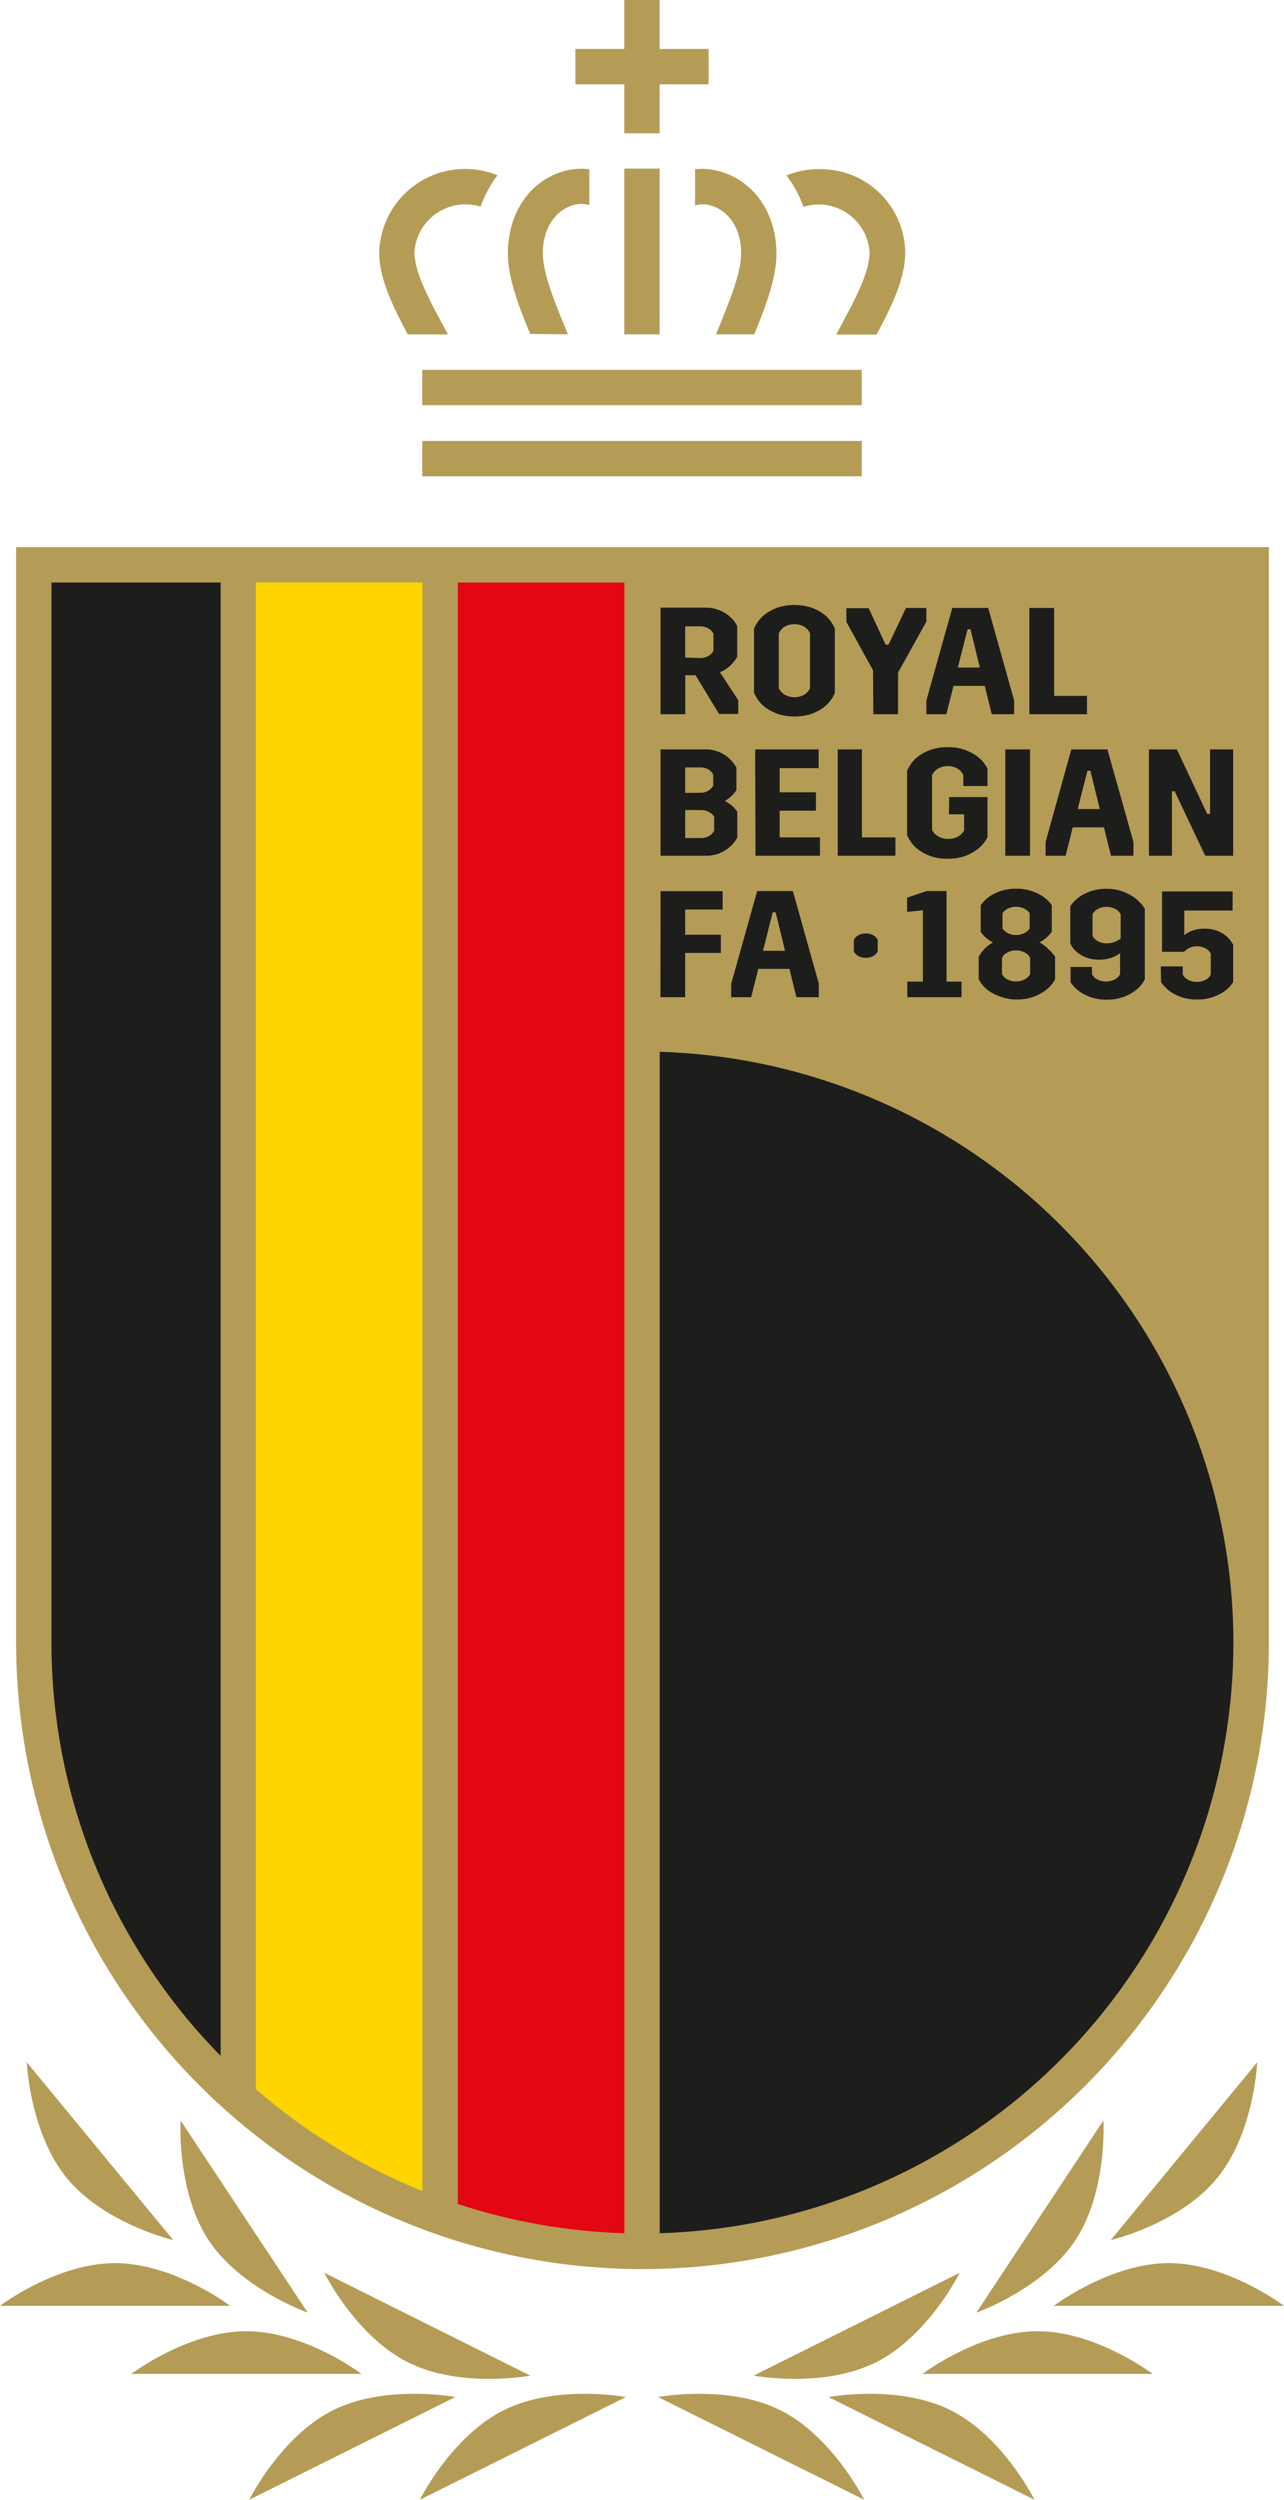
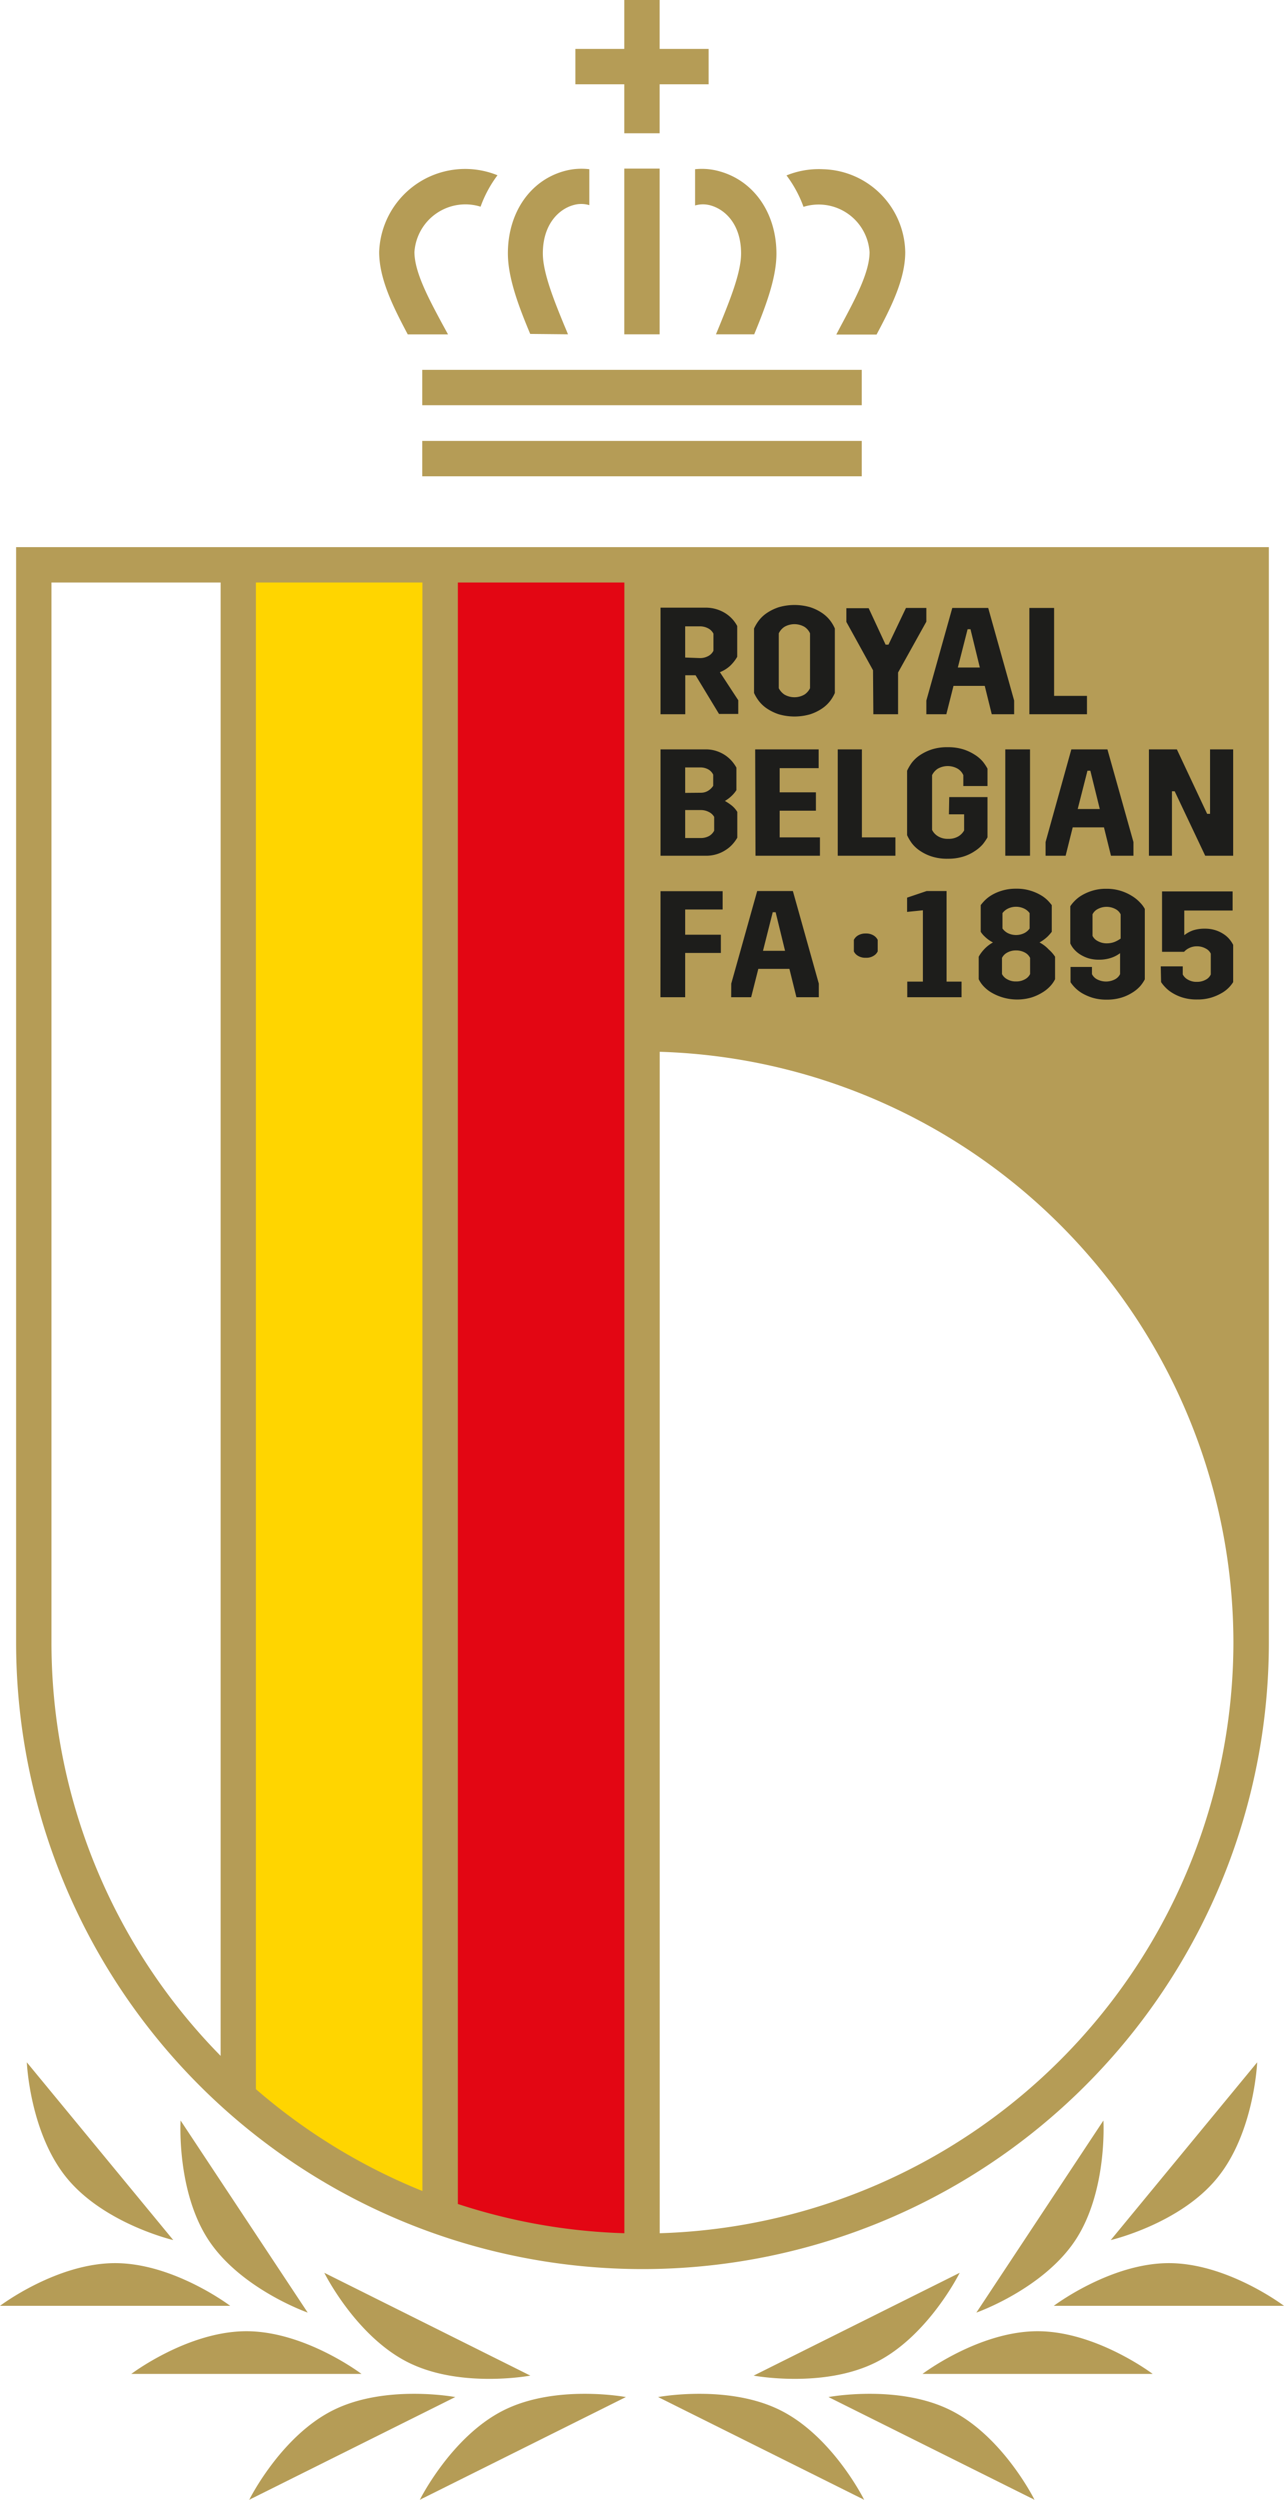
<svg xmlns="http://www.w3.org/2000/svg" viewBox="0 0 159.4 310.23">
  <defs>
    <style>.cls-1{fill:#b59c56}.cls-6{fill:#1d1d1b}</style>
  </defs>
  <path d="M77.5 0v6.07h-6.07v4.39h6.07v6.08h4.39v-6.08h6.08V6.07h-6.08V0H77.5zM52.42 54.72h54.56v4.39H52.42zm0-8.82h54.56v4.39H52.42zM77.5 20.92h4.39v20.57H77.5zM54.8 40c-1.65-3.08-3.35-6.27-3.35-8.73a6.34 6.34 0 0 1 8.21-5.62 14.91 14.91 0 0 1 2.1-3.9 10.68 10.68 0 0 0-14.69 9.52c0 3.37 1.76 6.85 3.55 10.23h5L54.8 40m15.71 1.49c-.14-.36-.29-.72-.45-1.09-1.19-2.9-2.67-6.5-2.67-8.94 0-3.65 2-5.5 3.77-6a3.48 3.48 0 0 1 2 0V21a8 8 0 0 0-3.11.23c-4.25 1.17-7 5.18-7 10.21 0 3.13 1.42 6.76 2.77 10ZM102.17 21a10.61 10.61 0 0 0-4.53.77 14.94 14.94 0 0 1 2.11 3.9 6.33 6.33 0 0 1 8.2 5.62c0 2.46-1.7 5.65-3.34 8.73-.27.5-.53 1-.79 1.5h5c1.8-3.38 3.56-6.86 3.56-10.23A10.48 10.48 0 0 0 102.17 21m-15.88 0v4.5a3.48 3.48 0 0 1 1.95 0C90 26 92 27.81 92 31.46c0 2.44-1.48 6-2.67 8.94l-.45 1.09h4.75c1.34-3.27 2.76-6.9 2.76-10 0-5-2.75-9-7-10.21a8 8 0 0 0-3.1-.28m58.82 259.86c-7.28 0-14.29 5.3-14.29 5.3h28.58s-7-5.3-14.29-5.3m-16.3 8.45c-7.29 0-14.29 5.3-14.29 5.3h28.58s-7-5.3-14.29-5.3m-10.81 9.8c-6.52-3.25-15.15-1.63-15.15-1.63l25.58 12.75s-3.9-7.87-10.43-11.12m-21.14 0c-6.52-3.25-15.16-1.63-15.16-1.63l25.58 12.75s-3.9-7.87-10.42-11.12m54.21-28.77c4.64-5.62 5-14.4 5-14.4L137.89 278s8.55-2 13.18-7.66M133.51 278c4-6.08 3.47-14.84 3.47-14.84L121.21 287s8.28-2.91 12.3-9m-24.79 15.18c6.52-3.25 10.42-11.12 10.42-11.12l-25.58 12.76s8.64 1.62 15.16-1.64m-94.43-12.32c7.29 0 14.29 5.3 14.29 5.3H0s7-5.3 14.29-5.3m16.3 8.45c7.29 0 14.29 5.3 14.29 5.3H16.3s7-5.3 14.29-5.3m10.77 9.8c6.52-3.25 15.16-1.63 15.16-1.63l-25.58 12.75s3.9-7.87 10.42-11.12m21.19 0c6.52-3.25 15.15-1.63 15.15-1.63l-25.58 12.75s3.91-7.87 10.43-11.12M8.33 270.34c-4.64-5.62-5-14.4-5-14.4L21.51 278s-8.51-2-13.18-7.66M25.89 278c-4-6.08-3.47-14.84-3.47-14.84L38.2 287s-8.29-2.91-12.31-9m24.8 15.19c-6.53-3.26-10.43-11.13-10.43-11.13l25.58 12.76s-8.63 1.62-15.15-1.63" class="cls-1" />
  <path fill="#ffd500" d="M29.49 260.26a75.35 75.35 0 0 0 25.15 14.86v-205H29.58Z" />
  <path fill="#e30613" d="M54.64 275.12c10.27 4.28 25.12 4.28 25.12 4.28L79.7 70.09H54.64Z" />
-   <path d="m29.58 70.09-.09 190.17A75.38 75.38 0 0 1 4.2 203.84V70.09h25.38Zm50.18 58.19a75.56 75.56 0 0 1 0 151.12Z" class="cls-6" />
  <path d="M2 67.9v135.94a77.76 77.76 0 1 0 155.52 0V67.9Zm75.51 209.25a73.16 73.16 0 0 1-20.67-3.63V72.29h20.67ZM31.77 72.29h20.67v199.62a73.61 73.61 0 0 1-20.67-12.64ZM6.39 203.84V72.29h21v182.85a73.12 73.12 0 0 1-21-51.3Zm146.73 0a73.44 73.44 0 0 1-71.22 73.31V130.53a73.43 73.43 0 0 1 71.22 73.31Z" class="cls-1" />
  <path d="M95.93 113.21h.36l1.17 4.79h-2.74Zm-5.16 10.55h2.48l.89-3.52H98l.87 3.52h2.78v-1.69l-3.22-11.49H94l-3.22 11.49Zm-8.78 0h3.07v-5.5h4.43V116h-4.43v-3.13h4.65v-2.27H82Zm60.64-17.56h2.86v-8h.34l3.79 8h3.47V93h-2.87v8h-.36l-3.76-8h-3.47ZM135 95.65h.36l1.17 4.75h-2.74Zm-5.2 10.55h2.49l.88-3.52h3.88l.87 3.52h2.79v-1.7L137.48 93H133l-3.2 11.5Zm-5 0h3.07V93h-3.07Zm-7-5.14h1.89v2a2 2 0 0 1-.69.72 2.32 2.32 0 0 1-1.29.32 2.26 2.26 0 0 1-1.3-.34 1.87 1.87 0 0 1-.7-.77V96.2a2 2 0 0 1 .69-.79 2.49 2.49 0 0 1 2.51 0 1.75 1.75 0 0 1 .68.79v1.35h3v-2.16a5.78 5.78 0 0 0-.57-.86 4.34 4.34 0 0 0-1-.86 6.05 6.05 0 0 0-1.42-.67 6.27 6.27 0 0 0-1.94-.27 6.18 6.18 0 0 0-2 .28 6 6 0 0 0-1.46.71 4.28 4.28 0 0 0-1 .93 5.81 5.81 0 0 0-.59 1v8a5.81 5.81 0 0 0 .59 1 4.28 4.28 0 0 0 1 .93 5.67 5.67 0 0 0 1.46.71 6.18 6.18 0 0 0 2 .28 6.27 6.27 0 0 0 1.94-.27 5.36 5.36 0 0 0 1.42-.68 4.6 4.6 0 0 0 1-.86 7 7 0 0 0 .57-.84v-5h-4.75ZM104 106.2h7.16v-2.28H107V93h-3Zm-10.21 0h8v-2.28h-5v-3.31h4.5v-2.28h-4.5v-3h4.84V93h-7.88Zm-8.73-2.2v-3.47H87a2.11 2.11 0 0 1 1 .24 1.51 1.51 0 0 1 .66.61v1.71a1.65 1.65 0 0 1-.61.65 2.15 2.15 0 0 1-1.13.26Zm0-5.6v-3.16h1.86a2 2 0 0 1 1 .24 1.46 1.46 0 0 1 .62.66v1.38a2 2 0 0 1-.64.62 1.68 1.68 0 0 1-.9.24ZM82 106.2h5.6a4.45 4.45 0 0 0 1.4-.2 4.29 4.29 0 0 0 1.1-.52 4 4 0 0 0 .85-.72 4.86 4.86 0 0 0 .58-.8v-3.2a3.08 3.08 0 0 0-.7-.8 6.43 6.43 0 0 0-.84-.56 4.36 4.36 0 0 0 .83-.62 3.85 3.85 0 0 0 .6-.72v-2.8a5 5 0 0 0-.57-.81 4.37 4.37 0 0 0-.82-.72 4.43 4.43 0 0 0-1.07-.52A4.14 4.14 0 0 0 87.6 93H82Zm45.79-17.56h7.15v-2.28h-4.08V75.45h-3.07Zm-7.67-10.55h.36l1.16 4.75h-2.73ZM115 88.64h2.48l.89-3.52h3.88l.87 3.52h2.78v-1.7l-3.22-11.49h-4.46L115 86.94Zm-6.58 0h3.07v-5.18l3.51-6.31v-1.7h-2.53L110.3 80h-.36l-2.1-4.52h-2.77v1.7l3.31 6ZM93.61 86a5.3 5.3 0 0 0 .6 1 4.22 4.22 0 0 0 1 .93 6 6 0 0 0 1.46.71 7 7 0 0 0 3.92 0 5.84 5.84 0 0 0 1.46-.71 4.28 4.28 0 0 0 1-.93 4.71 4.71 0 0 0 .59-1v-8a4.71 4.71 0 0 0-.59-1 4.28 4.28 0 0 0-1-.93 5.84 5.84 0 0 0-1.46-.71 7 7 0 0 0-3.92 0 6 6 0 0 0-1.46.71 4.22 4.22 0 0 0-1 .93 5.3 5.3 0 0 0-.6 1Zm3.07-7.4a2 2 0 0 1 .69-.8 2.49 2.49 0 0 1 2.51 0 1.9 1.9 0 0 1 .68.8v6.81a2 2 0 0 1-.68.78 2.49 2.49 0 0 1-2.51 0 2.1 2.1 0 0 1-.69-.78Zm-11.62 3v-3.87h1.83a2.15 2.15 0 0 1 1 .24 1.52 1.52 0 0 1 .68.67v2.12a1.5 1.5 0 0 1-.67.67 2.13 2.13 0 0 1-1 .24Zm4.2 7h2.39v-1.7l-2.28-3.48a4.17 4.17 0 0 0 1.25-.77 5 5 0 0 0 .9-1.14v-3.82A4.16 4.16 0 0 0 89.87 76a4.62 4.62 0 0 0-2.31-.59H82v13.23h3.07V83.8h1.28ZM106 118.07a1.23 1.23 0 0 0 .48.53 1.73 1.73 0 0 0 1 .26 1.67 1.67 0 0 0 1-.26 1.23 1.23 0 0 0 .48-.53v-1.43a1.35 1.35 0 0 0-.48-.53 1.75 1.75 0 0 0-1-.26 1.8 1.8 0 0 0-1 .26 1.35 1.35 0 0 0-.48.53Zm38.14 3.81a4.43 4.43 0 0 0 .52.64 4.14 4.14 0 0 0 .89.71 5.49 5.49 0 0 0 1.31.58 5.91 5.91 0 0 0 1.76.23 5.85 5.85 0 0 0 1.76-.24 6.23 6.23 0 0 0 1.32-.58 4 4 0 0 0 1.39-1.34v-4.62a3.76 3.76 0 0 0-.48-.72 3.22 3.22 0 0 0-.76-.65 4 4 0 0 0-1-.46 4.19 4.19 0 0 0-1.27-.18 4.65 4.65 0 0 0-1.47.21 3.82 3.82 0 0 0-1.09.6V113h6v-2.37h-8.76v7.49H147a1.9 1.9 0 0 1 .58-.44 2.08 2.08 0 0 1 1-.24 2.18 2.18 0 0 1 1.11.28 1.34 1.34 0 0 1 .62.63v2.58a1.33 1.33 0 0 1-.62.65 2.17 2.17 0 0 1-1.11.27 2.09 2.09 0 0 1-1.12-.28 1.54 1.54 0 0 1-.63-.64v-1h-2.73Zm-2.62-9.88a4.68 4.68 0 0 0-1-.81 5.87 5.87 0 0 0-1.38-.63 5.77 5.77 0 0 0-1.79-.26 5.69 5.69 0 0 0-1.77.25 6.06 6.06 0 0 0-1.33.59 4.22 4.22 0 0 0-.89.72 3.92 3.92 0 0 0-.49.61v4.61a2.75 2.75 0 0 0 .48.74 3.44 3.44 0 0 0 .76.64 4.49 4.49 0 0 0 1 .46 4.39 4.39 0 0 0 1.3.18 4.6 4.6 0 0 0 1.5-.22 3.85 3.85 0 0 0 1.14-.59v2.6a1.45 1.45 0 0 1-.62.64 2.4 2.4 0 0 1-2.25 0 1.45 1.45 0 0 1-.62-.64V120h-2.66v1.9a5 5 0 0 0 .51.63 4.54 4.54 0 0 0 .89.71 6.23 6.23 0 0 0 1.32.58 5.9 5.9 0 0 0 1.76.24 6.11 6.11 0 0 0 1.79-.24 5.49 5.49 0 0 0 1.38-.62 4.39 4.39 0 0 0 1-.82 4.46 4.46 0 0 0 .57-.84v-8.74a3.49 3.49 0 0 0-.6-.8Zm-2.4 4.48a3.81 3.81 0 0 1-.79.43 2.67 2.67 0 0 1-.91.16 2.24 2.24 0 0 1-1.16-.29 1.42 1.42 0 0 1-.63-.64v-2.67a1.45 1.45 0 0 1 .62-.64 2.33 2.33 0 0 1 2.25 0 1.45 1.45 0 0 1 .62.64Zm-8.93 1.35a4.29 4.29 0 0 0-1.14-.87 5 5 0 0 0 1-.73 6.21 6.21 0 0 0 .52-.59v-3.31a6.79 6.79 0 0 0-.47-.55 4.21 4.21 0 0 0-.86-.67 5.83 5.83 0 0 0-1.3-.57 5.63 5.63 0 0 0-1.78-.25 5.85 5.85 0 0 0-1.76.24 5.64 5.64 0 0 0-1.3.56 4.32 4.32 0 0 0-.87.68 5.46 5.46 0 0 0-.48.56v3.31a3.07 3.07 0 0 0 .52.61 4.06 4.06 0 0 0 1 .71 4.37 4.37 0 0 0-1.13.89 4.56 4.56 0 0 0-.64.88v2.79a3.45 3.45 0 0 0 .55.82 4.42 4.42 0 0 0 1 .82 6.33 6.33 0 0 0 5 .63 6 6 0 0 0 1.37-.63 4.42 4.42 0 0 0 1-.82 3.52 3.52 0 0 0 .56-.82v-2.79a4.43 4.43 0 0 0-.79-.9Zm-5.74-4.51a1.88 1.88 0 0 1 .6-.52 2.32 2.32 0 0 1 2.17 0 1.78 1.78 0 0 1 .6.52v1.91a1.8 1.8 0 0 1-.6.54 2.32 2.32 0 0 1-2.17 0 1.91 1.91 0 0 1-.6-.54Zm3.43 7.56a1.45 1.45 0 0 1-.62.64 2.15 2.15 0 0 1-1.13.28 2.08 2.08 0 0 1-1.11-.28 1.48 1.48 0 0 1-.63-.64v-2a1.49 1.49 0 0 1 .63-.65 2.18 2.18 0 0 1 1.11-.28 2.25 2.25 0 0 1 1.13.28 1.47 1.47 0 0 1 .62.65Zm-15.25 2.88h6.74v-1.94h-1.86v-11.24h-2.47l-2.43.82v1.77l1.96-.2v8.85h-1.94v1.94z" class="cls-6" />
</svg>